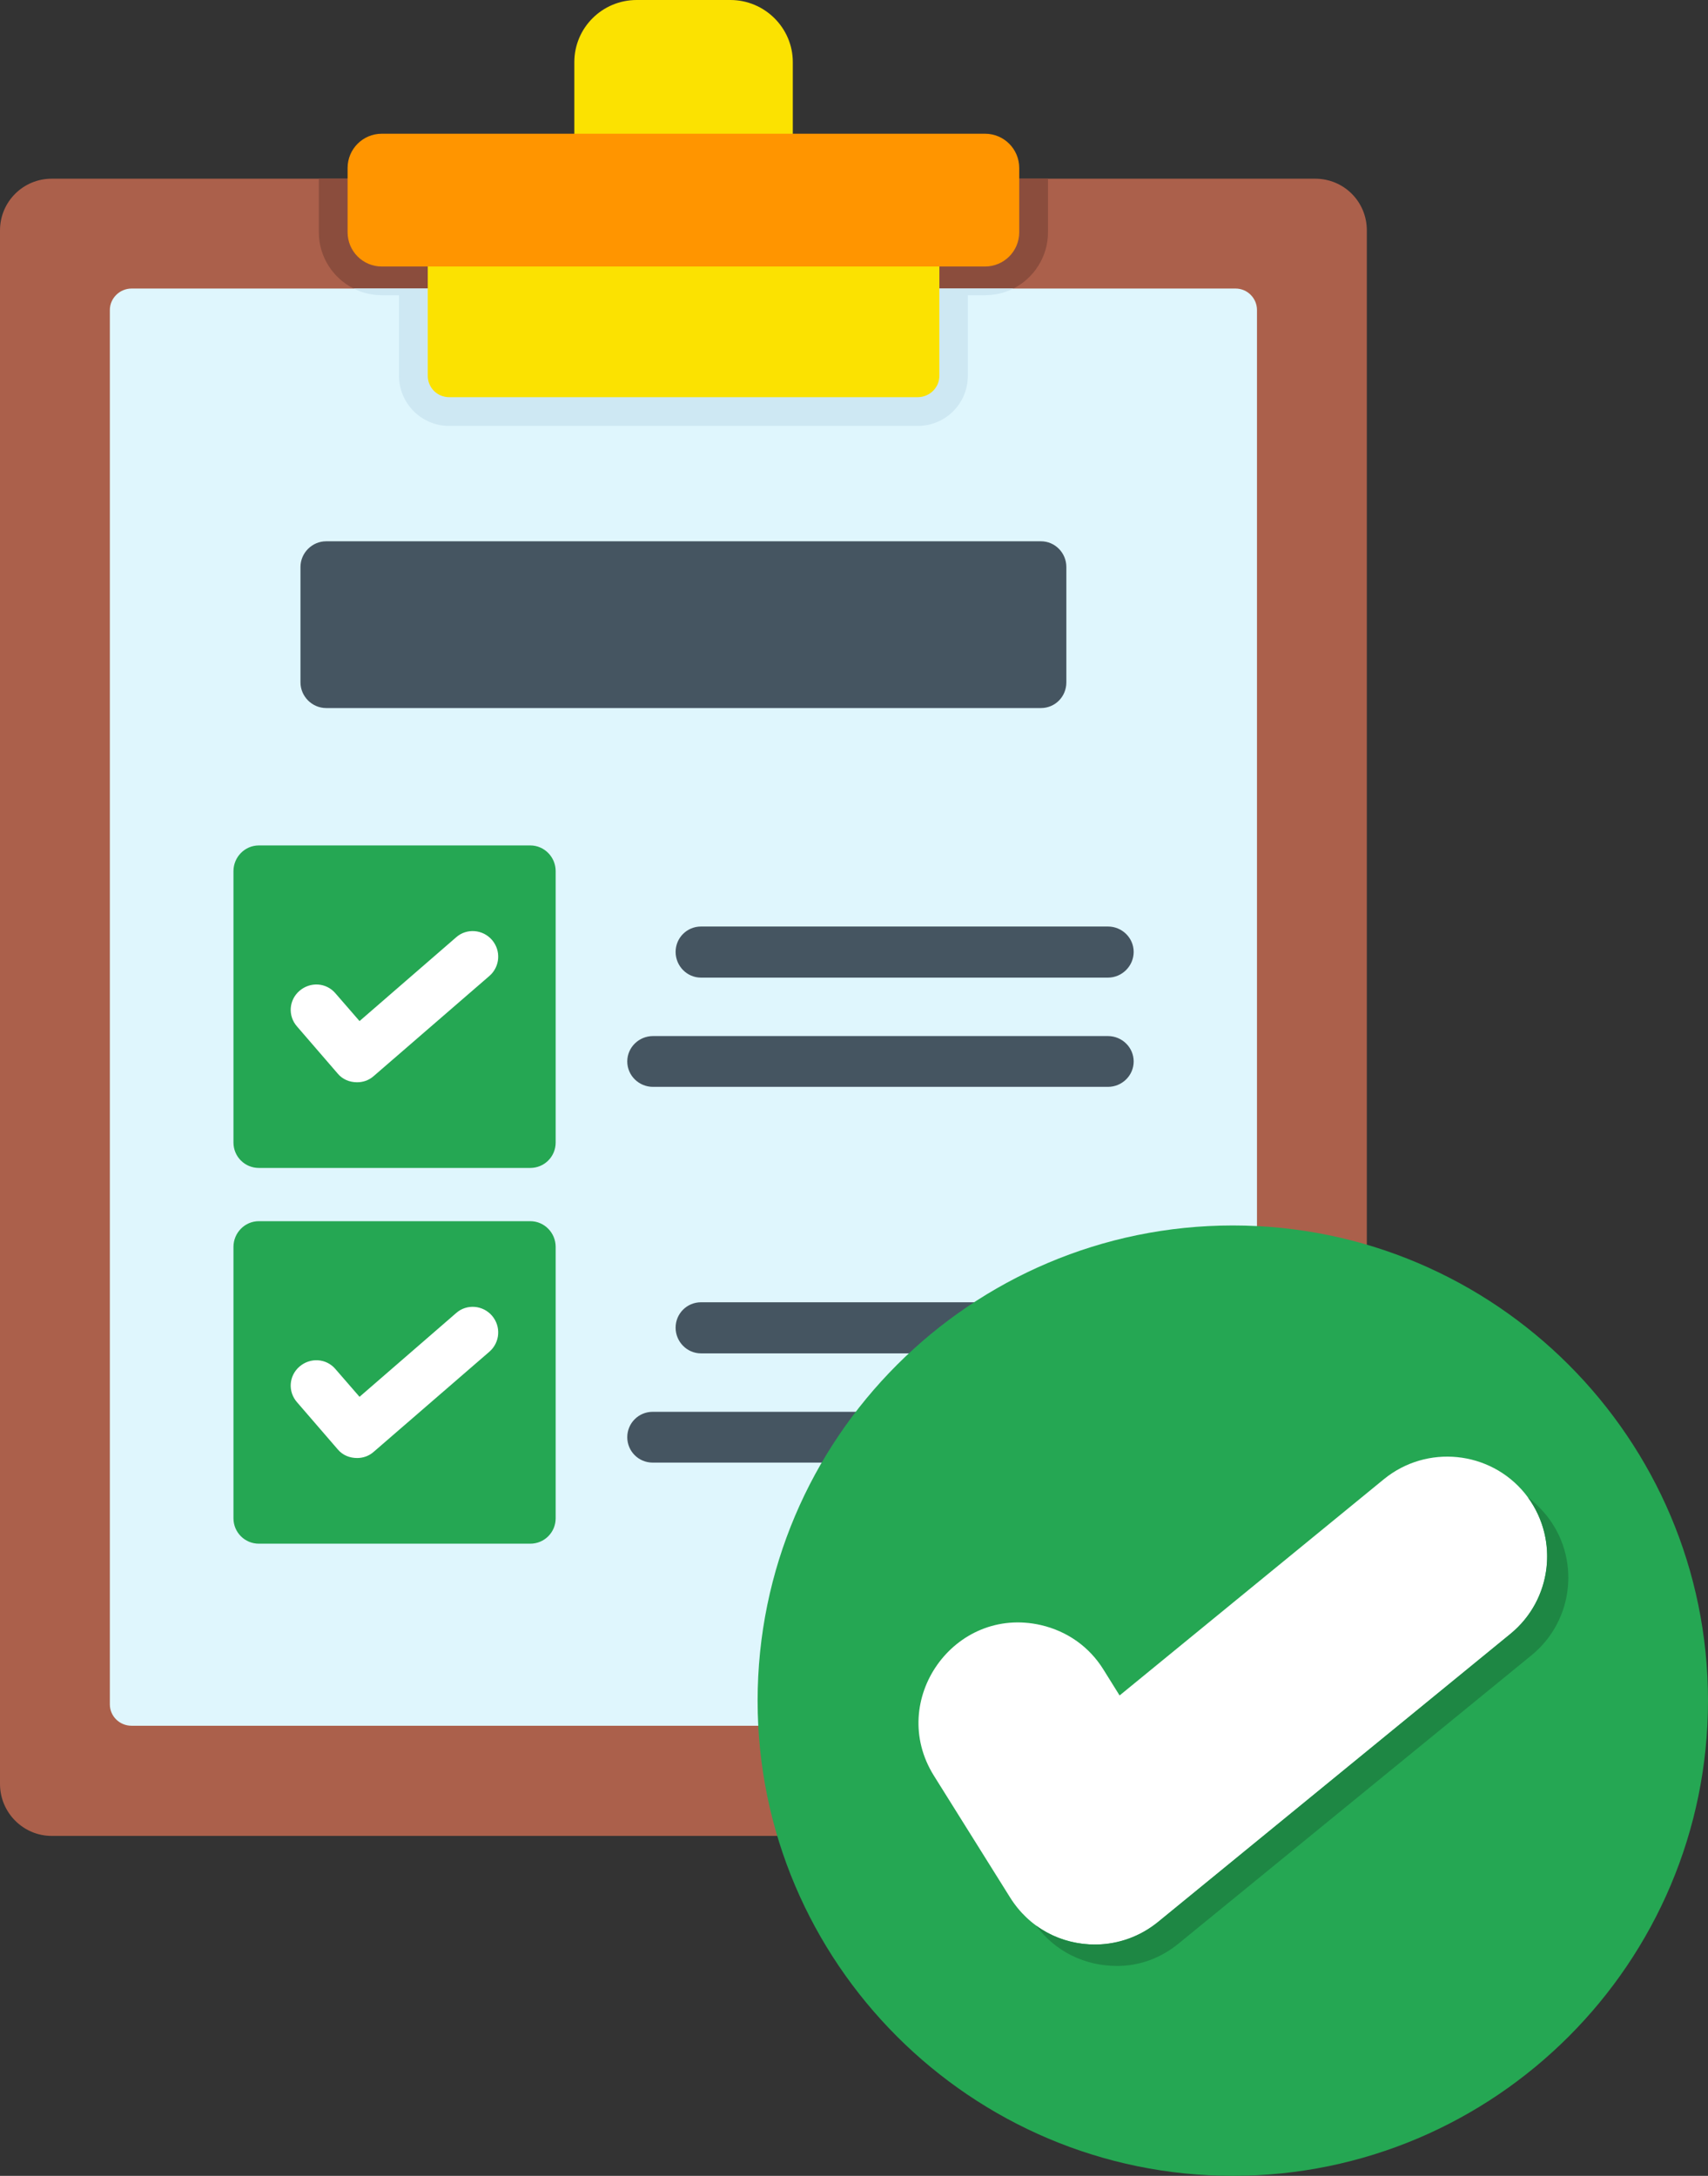
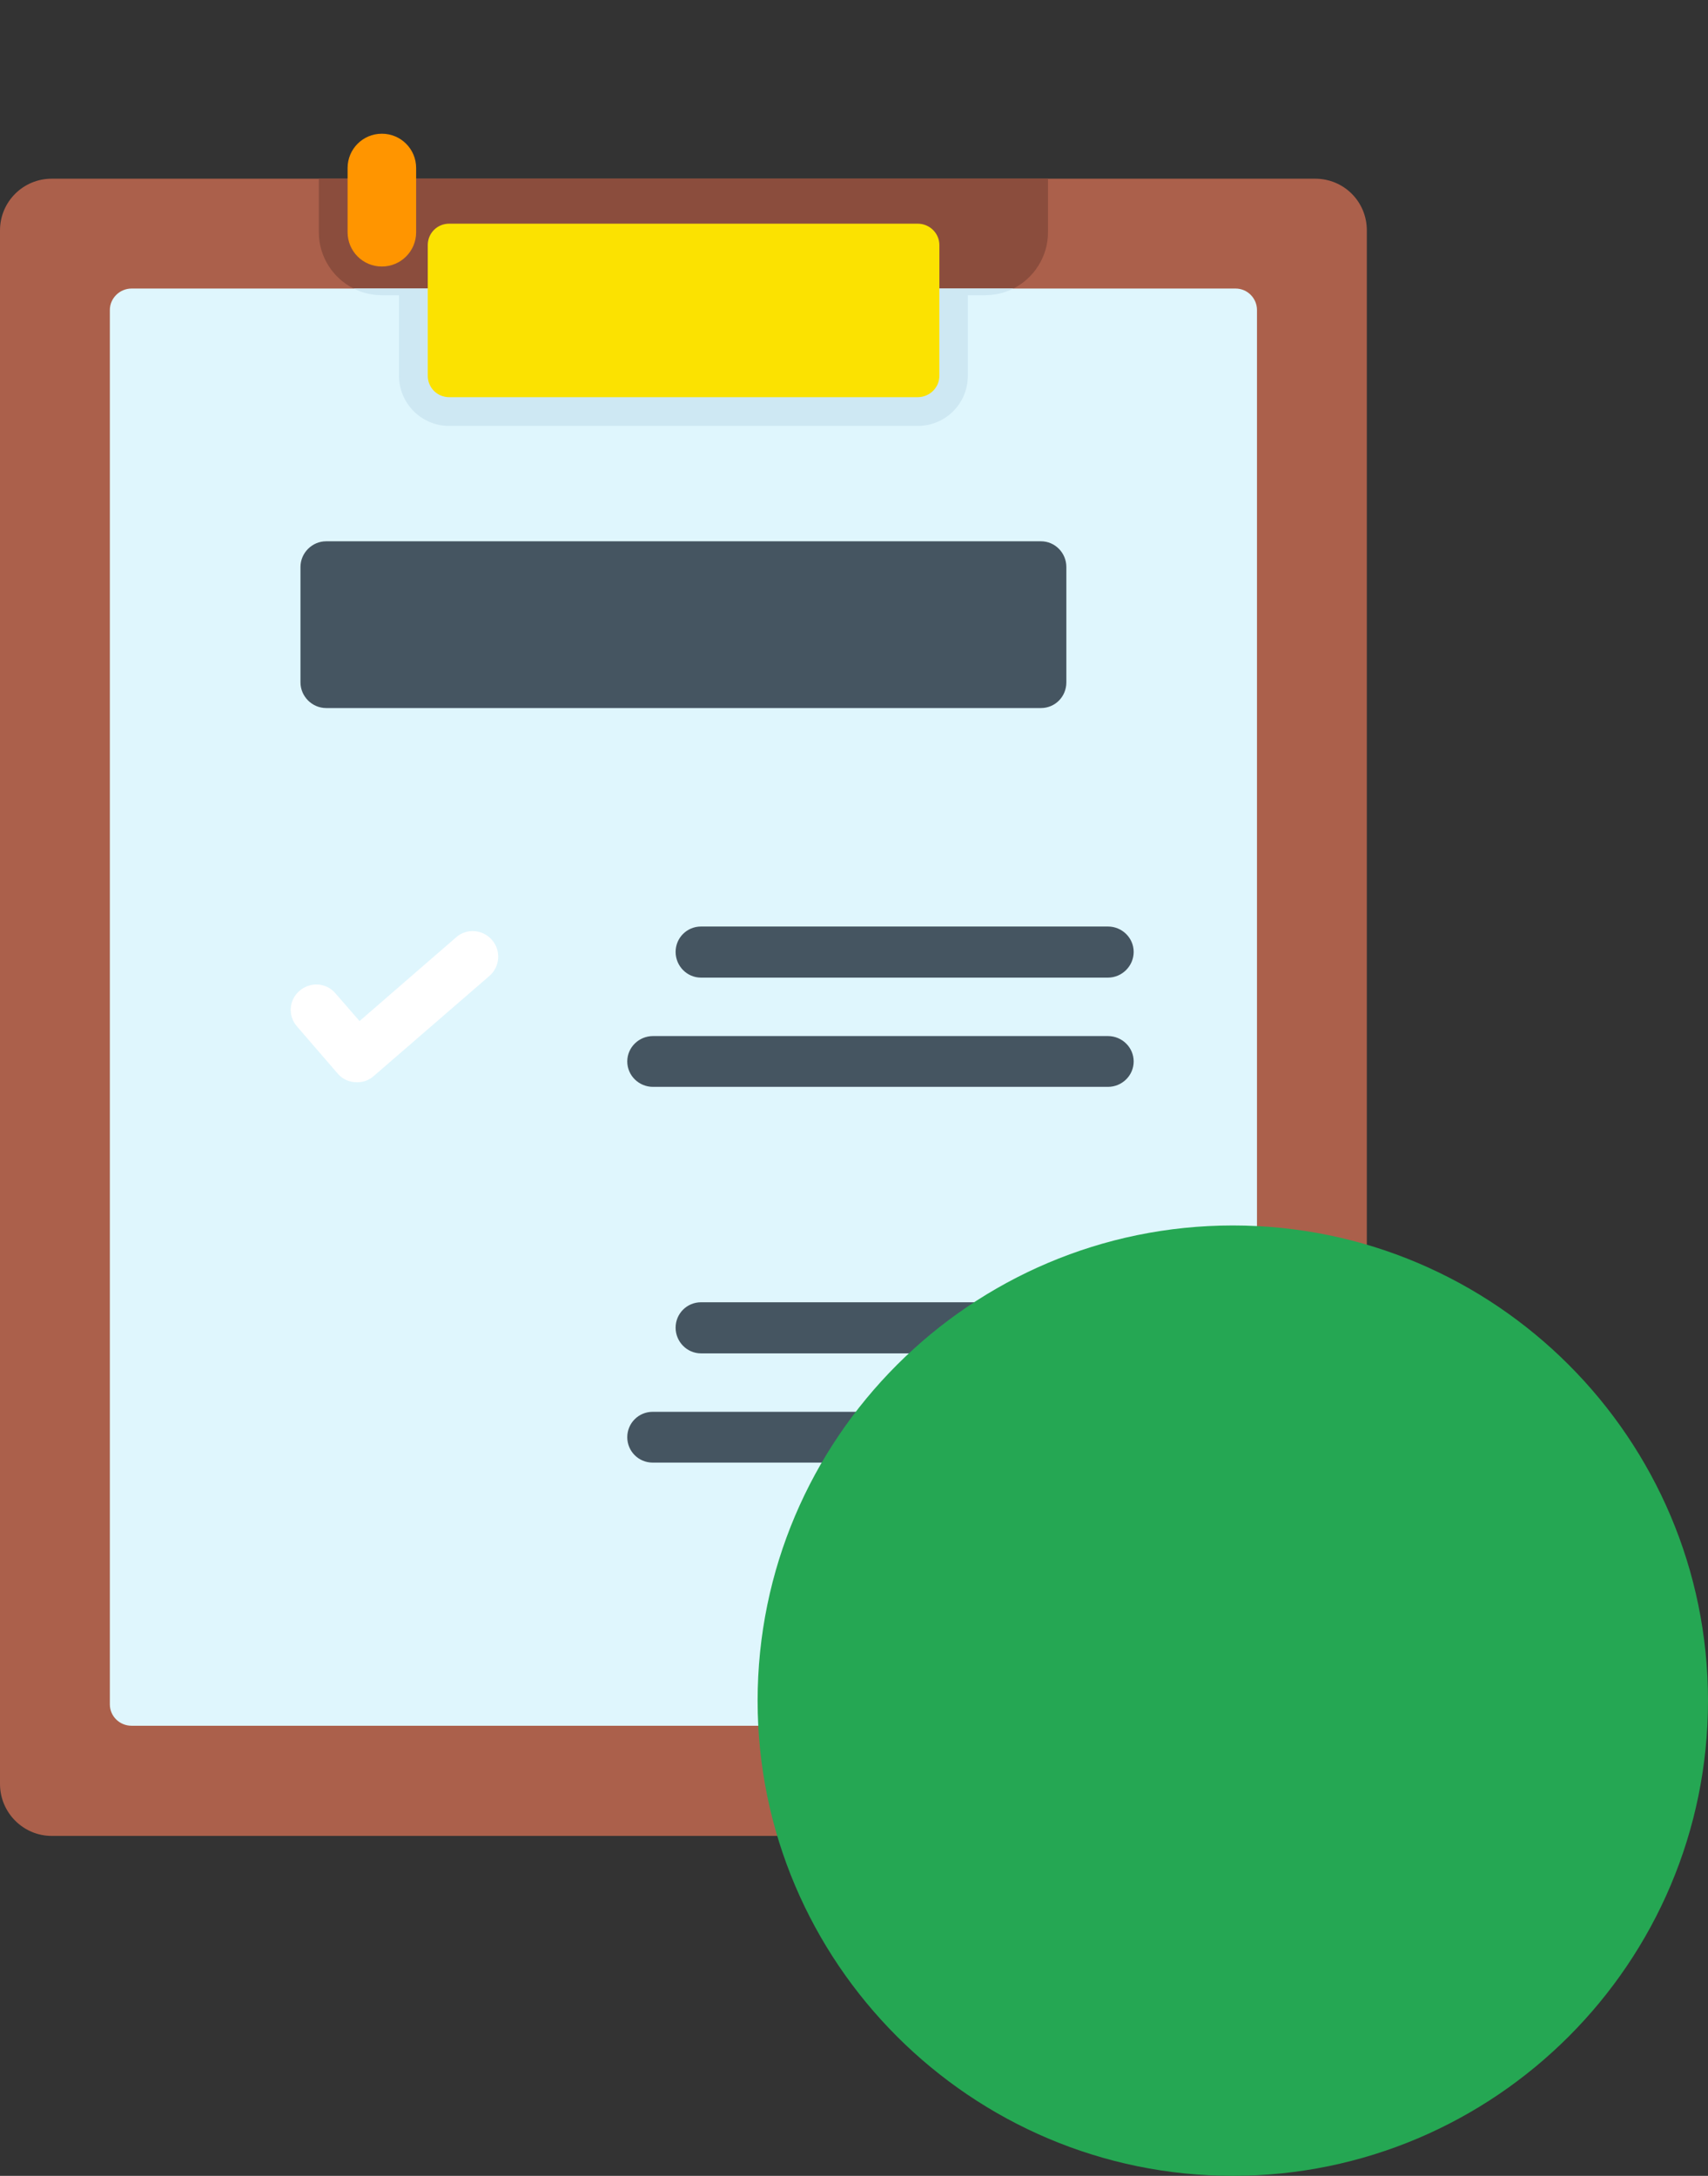
<svg xmlns="http://www.w3.org/2000/svg" clip-rule="evenodd" fill-rule="evenodd" height="7111.0" image-rendering="optimizeQuality" preserveAspectRatio="xMidYMid meet" shape-rendering="geometricPrecision" text-rendering="geometricPrecision" version="1.0" viewBox="766.0 0.0 5582.0 7111.0" width="5582.0" zoomAndPan="magnify">
  <rect x="766.0" y="0.0" width="5582.0" height="7111.0" fill="#333333" stroke="none" />
  <g>
    <g id="change1_1">
      <path d="M5064 6000l-4129 0c-93,0 -169,-76 -169,-170l0 -5077c0,-94 76,-169 169,-169l4129 0c94,0 169,75 169,169l0 5077c0,94 -75,170 -169,170z" fill="#ab604b" />
    </g>
    <g id="change2_1">
      <path d="M1808 584l2383 0 0 175c0,80 -46,150 -113,184l-2156 0c-68,-34 -114,-104 -114,-184l0 -175z" fill="#8b4d3d" />
    </g>
    <g id="change3_1">
      <path d="M4804 5640l-3608 0c-39,0 -71,-31 -71,-70l0 -4557c0,-38 32,-70 71,-70l3608 0c39,0 70,32 70,70l0 4557c0,39 -31,70 -70,70z" fill="#dff6fd" />
    </g>
    <g id="change4_1">
      <path d="M1922 943c718,0 1437,0 2156,0 -52,26 -93,22 -149,22l0 263c0,91 -73,164 -164,164l-1531 0c-90,0 -164,-73 -164,-164l0 -263c-56,0 -97,4 -148,-22z" fill="#cee8f3" />
    </g>
    <g id="change5_1">
      <path d="M3765 1298l-1531 0c-39,0 -70,-31 -70,-70l0 -427c0,-39 31,-70 70,-70 39,0 1493,0 1531,0 39,0 71,31 71,70l0 427c0,39 -32,70 -71,70z" fill="#fbe201" />
    </g>
    <g id="change5_2">
-       <path d="M3286 577c-39,0 -534,0 -573,0 -39,0 -70,-31 -70,-70l0 -304c0,-112 91,-203 204,-203l306 0c112,0 204,91 204,203l0 304c0,39 -32,70 -71,70z" fill="#fbe201" />
-     </g>
+       </g>
    <g id="change6_1">
-       <path d="M3985 871l-1971 0c-62,0 -112,-50 -112,-112l0 -210c0,-62 50,-112 112,-112l1971 0c62,0 112,50 112,112l0 210c0,62 -50,112 -112,112z" fill="#ff9500" />
+       <path d="M3985 871l-1971 0c-62,0 -112,-50 -112,-112l0 -210c0,-62 50,-112 112,-112c62,0 112,50 112,112l0 210c0,62 -50,112 -112,112z" fill="#ff9500" />
    </g>
    <g id="change7_1">
-       <path d="M2499 3817l-887 0c-46,0 -83,-37 -83,-83l0 -887c0,-46 37,-84 83,-84l887 0c46,0 83,38 83,84l0 887c0,46 -37,83 -83,83zm0 1228l-887 0c-46,0 -83,-37 -83,-83l0 -887c0,-46 37,-84 83,-84l887 0c46,0 83,38 83,84l0 887c0,46 -37,83 -83,83z" fill="#25a753" />
-     </g>
+       </g>
    <g id="change8_1">
      <path d="M1933 3537c-24,0 -47,-9 -63,-28l-133 -154c-31,-35 -27,-87 8,-117 35,-30 87,-27 117,8l79 91 316 -274c34,-30 87,-26 117,9 30,35 26,87 -8,117l-379 328c-16,14 -35,20 -54,20z" fill="#fff" />
    </g>
    <g id="change8_2">
-       <path d="M1933 4765c-24,0 -47,-9 -63,-28l-133 -154c-31,-35 -27,-87 8,-117 35,-30 87,-27 117,8l79 91 316 -274c34,-30 87,-26 117,9 30,35 26,87 -8,117l-379 328c-16,14 -35,20 -54,20z" fill="#fff" />
-     </g>
+       </g>
    <g id="change9_1">
      <path d="M3604 4780l-705 0c-46,0 -83,-37 -83,-83 0,-46 37,-83 83,-83l705 0c46,0 83,37 83,83 0,46 -37,83 -83,83zm783 -1585l-1330 0c-46,0 -83,-38 -83,-84 0,-46 37,-83 83,-83l1330 0c46,0 84,37 84,83 0,46 -38,84 -84,84zm0 357l-1487 0c-46,0 -84,-37 -84,-83 0,-46 38,-83 84,-83l1487 0c46,0 84,37 84,83 0,46 -38,83 -84,83zm-414 871l-916 0c-46,0 -83,-38 -83,-84 0,-46 37,-83 83,-83l916 0c46,0 84,37 84,83 0,46 -38,84 -84,84z" fill="#455561" />
    </g>
    <g id="change7_2">
      <path d="M4795 7111c-856,0 -1553,-697 -1553,-1553 0,-856 697,-1553 1553,-1553 857,0 1553,697 1553,1553 0,856 -696,1553 -1553,1553z" fill="#25a753" />
    </g>
    <g id="change8_3">
-       <path d="M4347 6355c-115,0 -218,-55 -280,-154l-249 -398c-153,-245 66,-557 350,-492 86,20 158,71 204,145l53 85 864 -707c140,-114 346,-93 460,46 114,140 93,346 -47,460l-1151 941c-60,49 -129,74 -204,74z" fill="#fff" />
-     </g>
+       </g>
    <g id="change10_1">
-       <path d="M4417 6425c-106,0 -202,-47 -265,-132 117,86 282,83 399,-12l1151 -941c136,-111 159,-308 57,-447 21,16 41,35 59,57 114,139 93,345 -46,459l-1152 941c-59,49 -129,75 -203,75z" fill="#1e8744" />
-     </g>
+       </g>
    <g id="change9_2">
      <path d="M4168 2314l-2336 0c-46,0 -84,-38 -84,-84l0 -377c0,-46 38,-84 84,-84l2336 0c46,0 83,38 83,84l0 377c0,47 -37,84 -83,84z" fill="#455561" />
    </g>
  </g>
</svg>